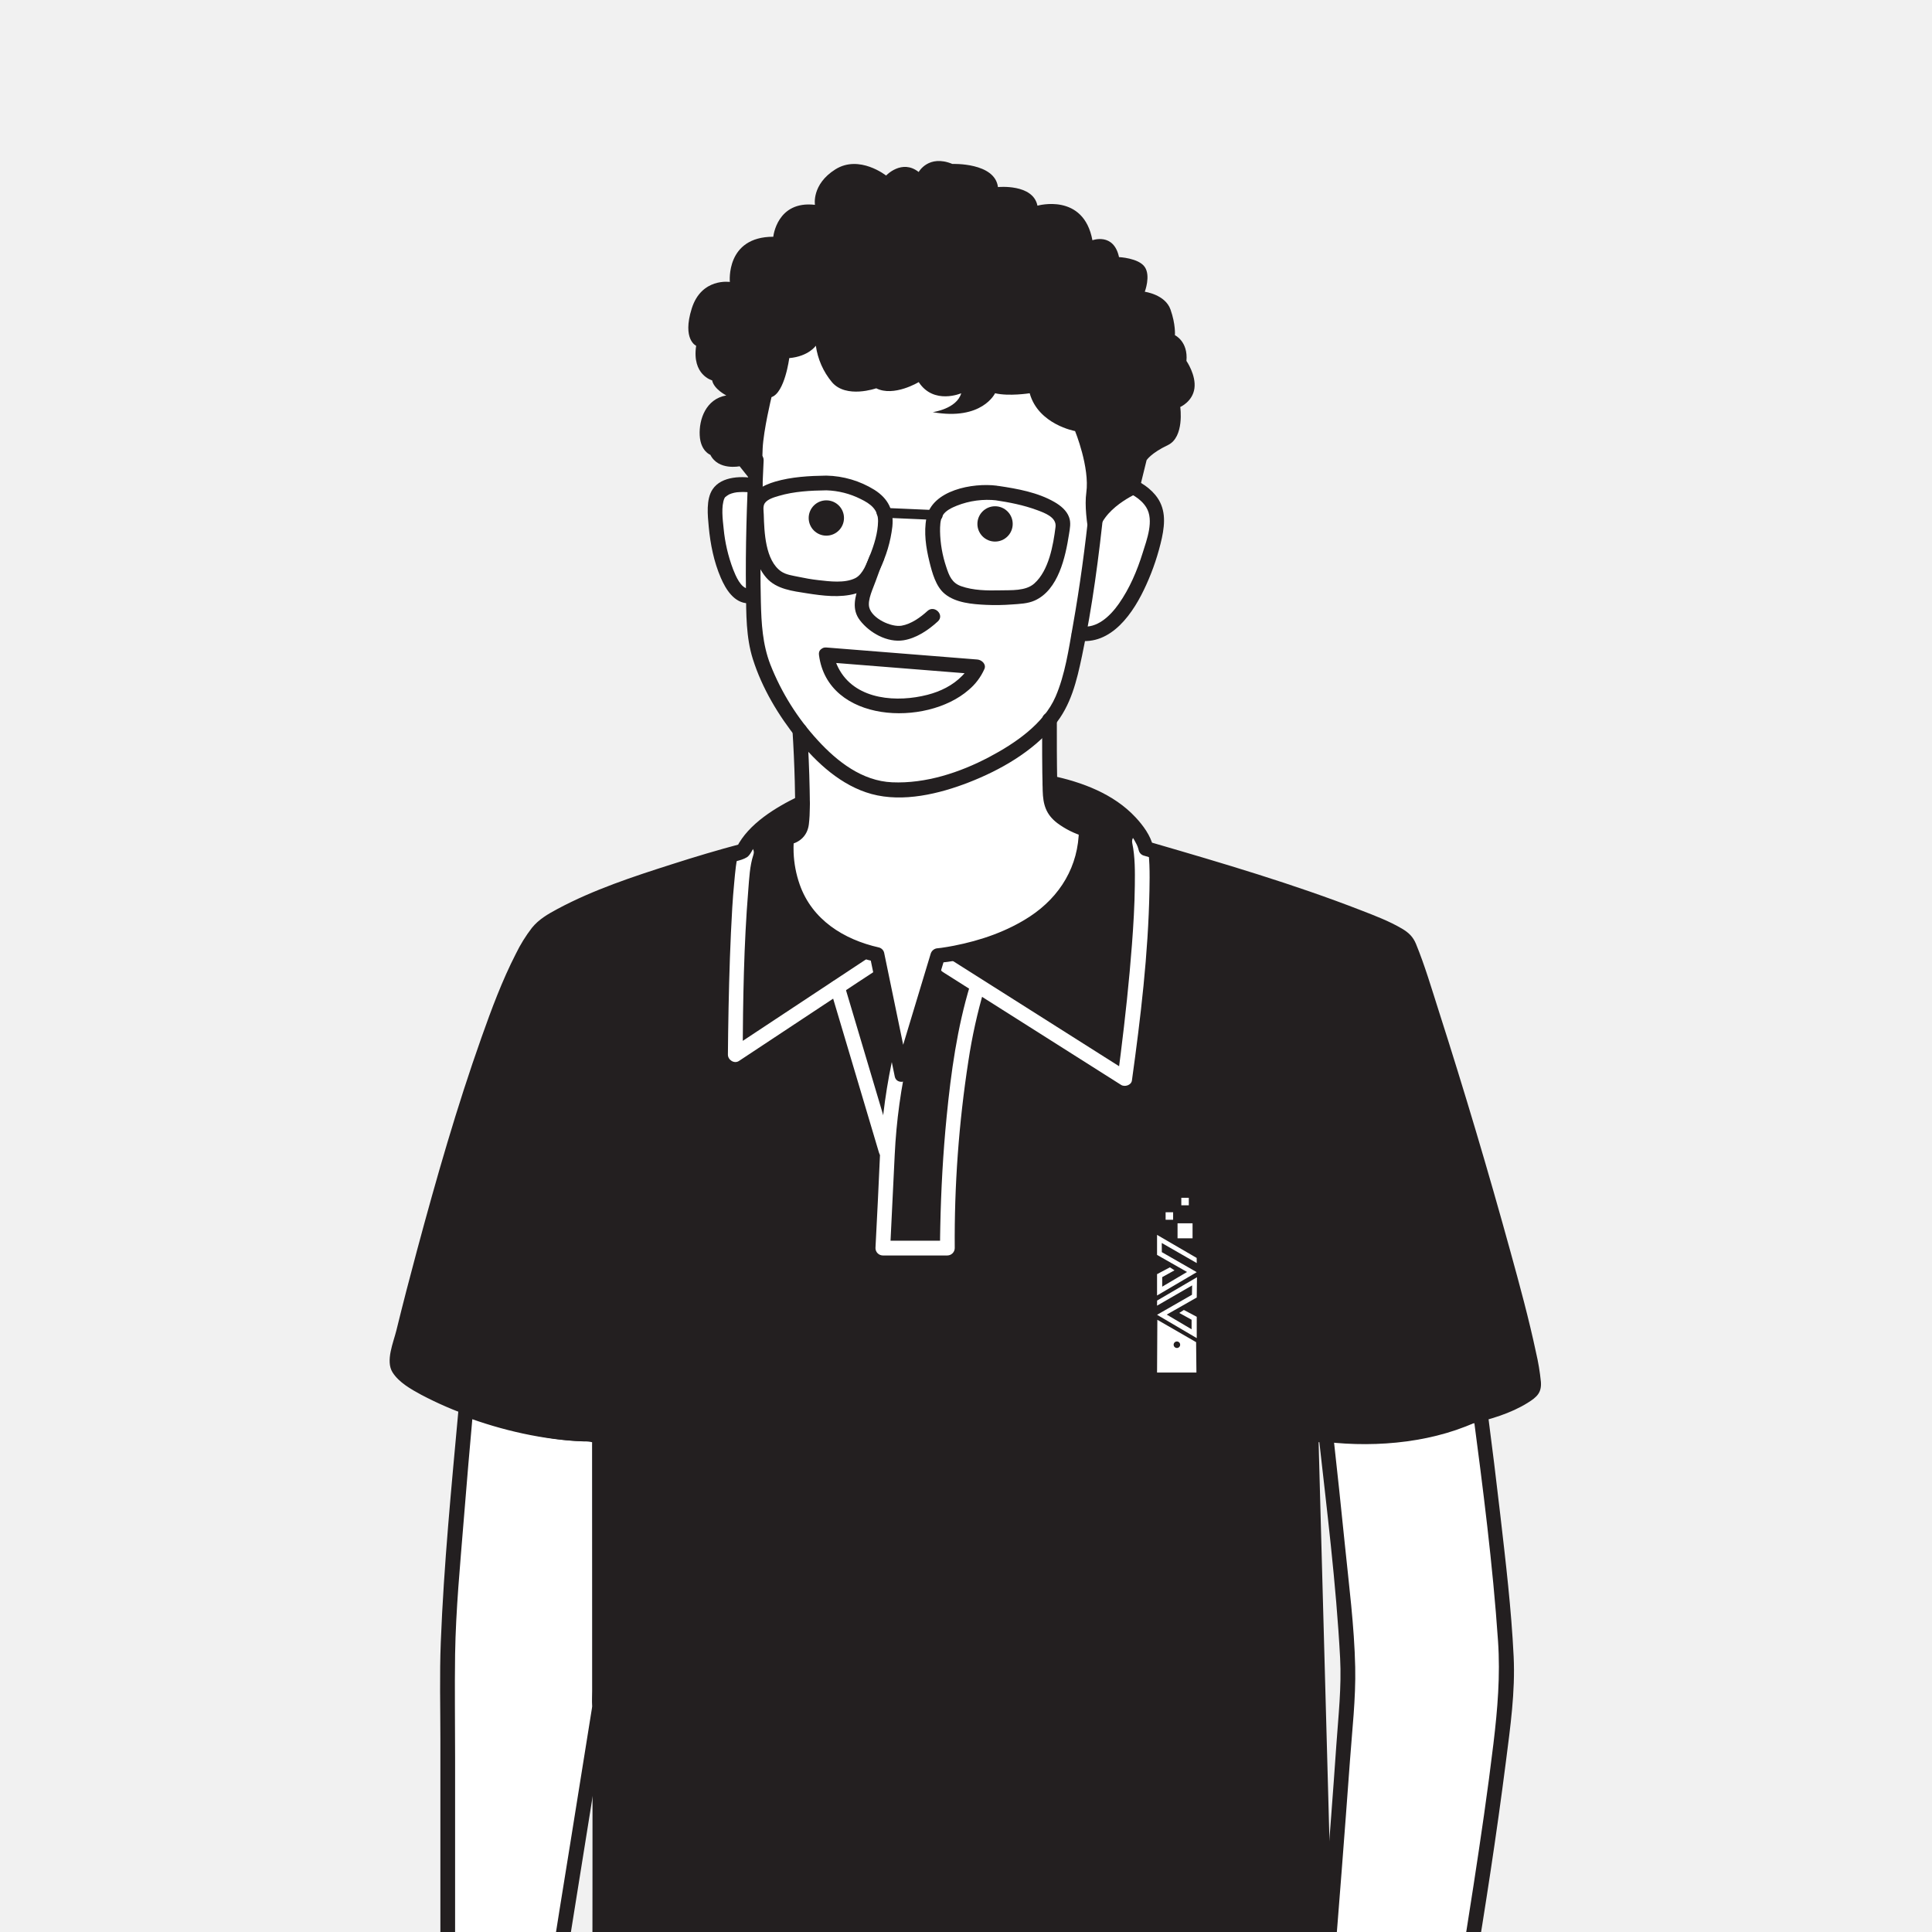
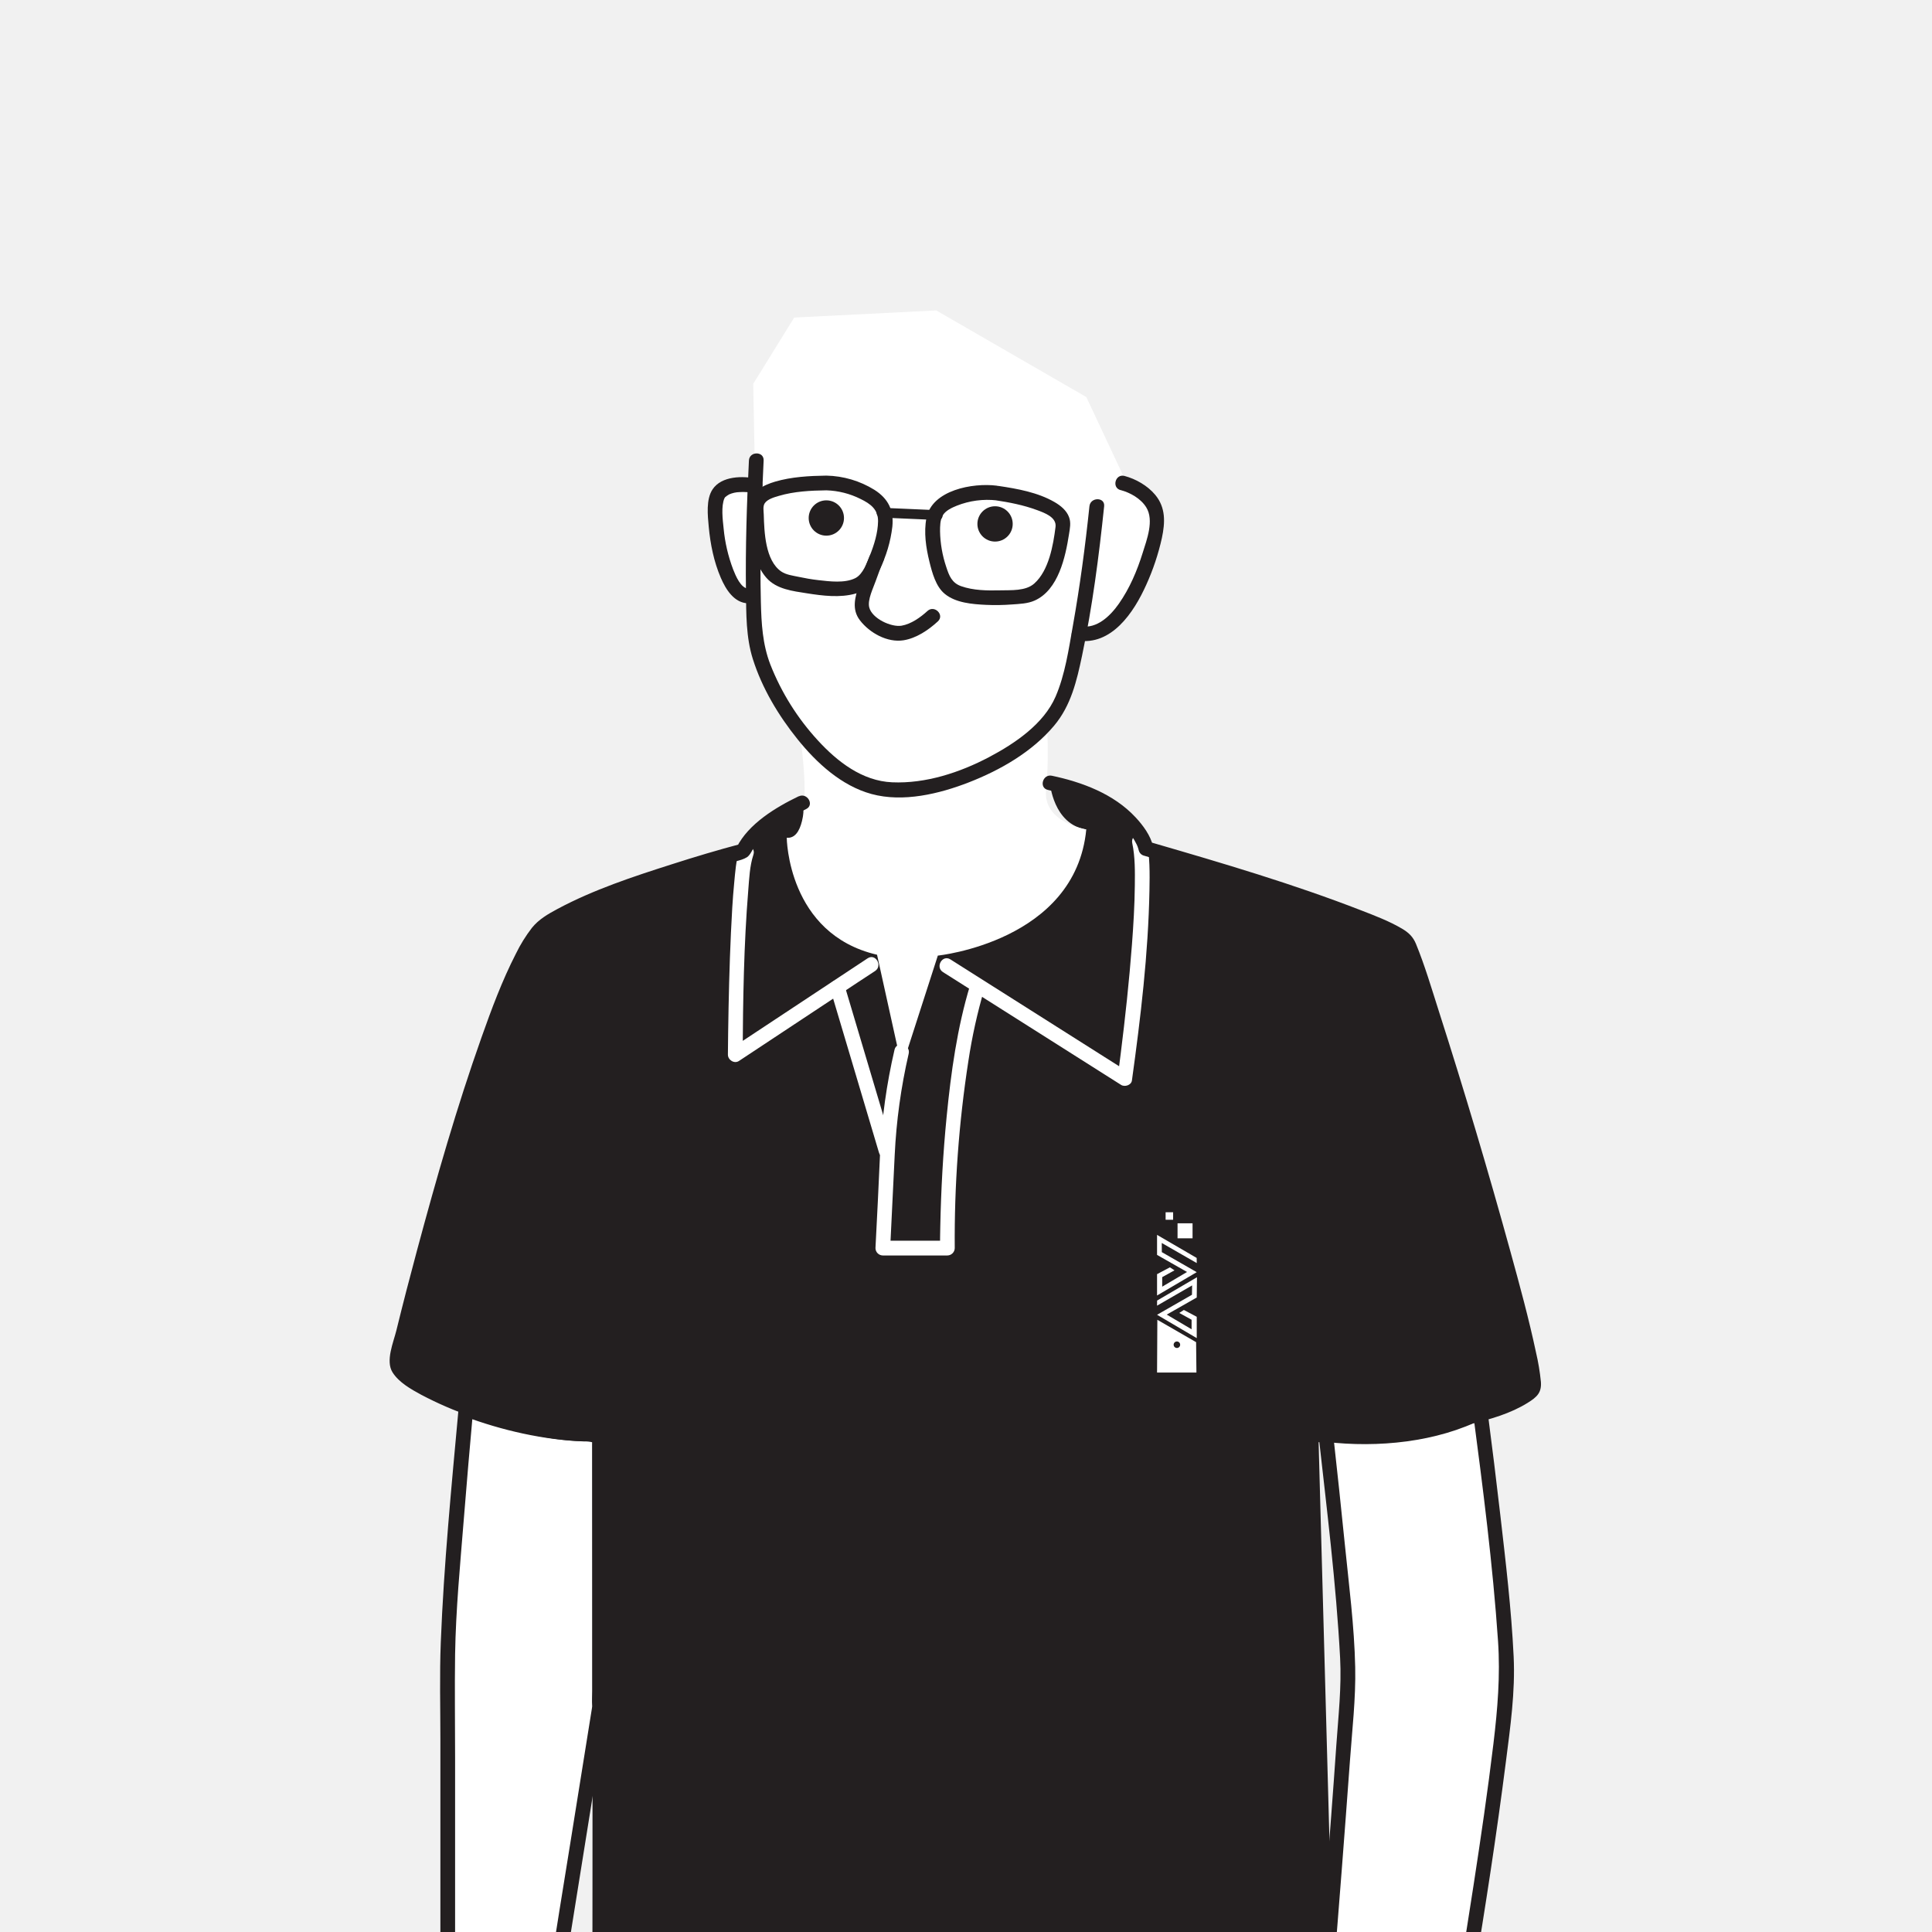
<svg xmlns="http://www.w3.org/2000/svg" width="1200" height="1200" viewBox="0 0 1200 1200" fill="none">
  <rect x="0" y="0" width="1200" height="1200" fill="#808080" stroke="none" />
  <g clip-path="url(#clip0_2656_314)">
    <rect width="1200" height="1200" fill="#F1F1F1" />
    <g clip-path="url(#clip1_2656_314)">
      <path d="M488.704 520.31C488.704 520.31 502.207 523.356 498.45 498.554C498.45 498.554 473.292 510.31 456.744 529.894C456.744 529.894 363.941 555.701 347.778 569.021C331.615 582.341 324.61 591.712 317.026 610.545C309.442 629.378 253.168 802.629 246.386 839.401C244.03 854.65 308.854 892.681 372.428 889.858V1228.27H823.5L814.363 891.391C814.363 891.391 895.664 890.589 923.887 876.995C952.111 863.401 955.248 866.173 950.284 844.507C945.319 822.842 886.892 593.56 874.039 585.306C861.186 577.052 711.793 527.143 711.793 527.143C711.793 527.143 699.61 492.675 652.137 486.32C652.137 486.32 654.087 511.955 674.757 515.254C674.737 515.163 527.73 536.96 488.704 520.31Z" fill="#231F20" />
      <path d="M560.167 662.81L582.502 593.54C582.502 593.54 667.996 584.809 674.706 515.163C674.706 515.163 647.579 510.869 649.742 490.533C651.011 476.733 651.143 462.852 650.137 449.03C650.137 449.03 666.473 436.908 670.158 393.405C670.158 393.405 689.174 393.598 703.367 370.156C717.56 346.714 730.484 311.099 700.26 301.028L674.737 246.621L581.527 192.813L493.293 197.24L467.841 238.418L469.059 301.861C469.059 301.861 443.505 298.297 444.348 314.521C445.191 330.744 451.15 369.344 469.059 371.374C469.059 371.374 471.089 437.365 495.831 449.416C495.831 449.416 508.46 521.955 488.663 520.361C488.663 520.361 489.13 580.108 544.745 593.002L560.167 662.81Z" fill="white" />
      <path d="M538.897 595.225L464.866 644.17L454.389 651.094L461.272 655.043C461.495 621.073 461.983 586.92 464.754 553.052C465.353 545.762 465.638 537.874 467.962 530.859C469.82 525.265 460.998 522.869 459.15 528.432C457.12 534.716 456.653 541.711 456.033 548.25C455.018 558.585 454.49 568.95 454.003 579.306C453.049 599.966 452.571 620.636 452.267 641.307C452.206 645.885 452.145 650.444 452.115 655.043C452.115 658.363 456.064 660.921 458.988 658.982L533.019 610.007L543.527 603.113C548.41 599.885 543.831 591.946 538.908 595.225H538.897Z" fill="white" />
      <path d="M585.69 603.784L682.442 665.053L696.341 673.856C698.585 675.287 702.646 674.048 703.052 671.135C708.473 632.078 713.204 592.494 713.945 553.052C714.148 542.514 714.27 531.63 712.077 521.265C710.859 515.508 702.047 517.945 703.265 523.691C705.072 532.26 704.95 541.316 704.859 550.026C704.727 562.311 703.996 574.595 703.062 586.839C701.346 609.479 698.899 632.068 696.077 654.607C695.624 658.268 695.153 661.933 694.666 665.602C694.666 665.896 694.422 667.429 694.503 666.83C694.585 666.231 694.372 667.409 694.392 667.581C694.391 667.959 694.34 668.334 694.24 668.698L700.95 665.967L604.208 604.697L590.309 595.895C585.324 592.738 580.735 600.636 585.69 603.784Z" fill="white" />
      <path d="M555.588 652.088C550.674 673.228 547.674 694.767 546.623 716.445C545.757 736.073 544.806 755.667 543.771 775.227C543.784 776.435 544.269 777.589 545.123 778.443C545.977 779.297 547.132 779.782 548.339 779.796H588.441C589.647 779.777 590.799 779.29 591.651 778.437C592.504 777.584 592.991 776.433 593.01 775.227C592.703 736.31 595.538 697.432 601.487 658.972C603.755 643.872 607.059 628.947 611.375 614.301C613.081 608.656 604.269 606.25 602.563 611.864C594.512 638.332 590.685 666.048 587.984 693.51C585.741 716.231 584.482 739.064 584.025 761.887C583.934 766.313 583.852 770.74 583.873 775.176L588.441 770.608H548.339L552.908 775.176C553.889 755.948 554.823 736.719 555.71 717.49C556.709 696.263 559.618 675.169 564.4 654.464C565.71 648.738 556.898 646.342 555.588 652.038V652.088Z" fill="white" />
      <path d="M554.776 713.5L528.379 624.819L524.532 611.915C522.857 606.301 514.034 608.697 515.719 614.352L542.116 703.033L545.953 715.937C547.628 721.551 556.451 719.155 554.766 713.5H554.776Z" fill="white" />
      <path d="M743.276 781.329L718.666 767.004V779.441L737.296 790.05L721.864 799.177V793.248L729.509 789.025L726.656 787.167L718.666 791.4V804.659L743.316 790.162L721.631 777.725L721.59 772.04L743.316 784.507L743.276 781.329Z" fill="white" />
      <path d="M718.697 807.806L743.458 793.319L743.316 805.908L724.687 816.517L740.118 825.644V819.715L732.474 815.492L735.326 813.644L743.316 817.878V831.127L718.666 816.639L740.352 804.202L740.443 798.395L718.666 810.974L718.697 807.806Z" fill="white" />
      <path d="M742.92 833.634L718.849 819.746L718.666 852.518H743.123L742.92 833.634ZM730.991 837.259C730.59 837.259 730.197 837.139 729.863 836.916C729.529 836.693 729.269 836.376 729.115 836.005C728.962 835.634 728.921 835.226 729 834.832C729.078 834.438 729.272 834.076 729.556 833.792C729.839 833.508 730.201 833.315 730.595 833.237C730.989 833.158 731.397 833.198 731.768 833.352C732.139 833.506 732.456 833.766 732.68 834.1C732.903 834.434 733.022 834.826 733.022 835.228C733.022 835.767 732.808 836.283 732.427 836.664C732.046 837.045 731.53 837.259 730.991 837.259Z" fill="white" />
      <path d="M728.646 752.953H723.986V757.613H728.646V752.953Z" fill="white" />
      <path d="M740.717 759.816H731.397V769.136H740.717V759.816Z" fill="white" />
-       <path d="M738.392 743.968H733.732V748.628H738.392V743.968Z" fill="white" />
      <path d="M823.5 1228.22C823.5 1228.22 837.196 1060.7 837.196 1037.42C837.196 1014.14 823.5 891.005 823.5 891.005C823.5 891.005 879.745 897.645 919.42 876.944C919.42 876.944 935.887 1002 935.887 1039.45C935.887 1076.91 910.73 1228.22 910.73 1228.22H823.5Z" fill="white" />
      <path d="M828.069 1228.22C831.724 1183.55 835.179 1138.88 838.434 1094.21C839.815 1074.8 842.16 1055.03 841.744 1035.56C841.196 1009.96 837.825 984.245 835.257 958.803C832.976 936.197 830.58 913.601 828.069 891.015L823.5 895.584C855.876 899.351 892.537 895.838 921.735 880.904L914.852 876.954C921.075 924.244 927.207 971.737 930.456 1019.33C931.918 1040.81 930.162 1061.61 927.603 1082.97C924.07 1112.41 919.715 1141.85 915.217 1171.15C912.354 1189.78 909.39 1208.4 906.324 1226.99L910.73 1223.63H823.5C817.622 1223.63 817.612 1232.77 823.5 1232.77H910.73C912.557 1232.77 914.791 1231.37 915.136 1229.42C922.588 1184.55 929.552 1139.57 935.309 1094.46C938.08 1072.73 941.217 1050.8 940.151 1028.83C938.74 999.575 935.248 970.357 931.898 941.26C929.42 919.798 926.784 898.352 923.989 876.924C923.542 873.472 920.476 871.269 917.116 872.985C889.359 887.198 854.232 889.99 823.5 886.416C821.226 886.142 818.688 888.731 818.932 890.985C824.069 937.128 829.896 983.463 832.373 1029.84C833.328 1047.78 831.267 1065.96 830.028 1083.83C827.998 1113.35 825.713 1142.86 823.399 1172.36C821.937 1190.98 820.448 1209.59 818.932 1228.2C818.454 1234.09 827.602 1234.03 828.069 1228.22Z" fill="#231F20" />
      <path d="M345.484 1228.22L372.418 1060.15V895.057C372.418 895.057 373.007 890.772 363.89 890.772C354.773 890.772 318.864 886.478 289.371 875.219C289.371 875.219 278.102 999.028 278.102 1030.25V1228.22H345.484Z" fill="white" />
      <path d="M349.89 1229.44L361.118 1159.38L375.86 1067.36C378.54 1050.66 376.987 1033.18 376.987 1016.33V898.843C376.987 896.904 377.24 894.61 376.631 892.752C373.9 884.264 360.611 886.244 353.626 885.493C340.051 883.98 326.604 881.483 313.392 878.021C305.67 876.032 298.058 873.637 290.589 870.843C287.544 869.706 285.046 872.569 284.803 875.239C280.417 923.443 275.665 971.799 273.777 1020.16C272.985 1040.27 273.533 1060.46 273.533 1080.56V1228.24C273.549 1229.45 274.036 1230.6 274.889 1231.45C275.742 1232.31 276.895 1232.79 278.102 1232.81H345.484C351.362 1232.81 351.372 1223.67 345.484 1223.67H278.102L282.671 1228.24V1091.89C282.671 1070.43 282.356 1048.94 282.671 1027.48C283.117 999.779 285.798 972.032 288.011 944.428C289.859 921.341 291.828 898.265 293.919 875.198L288.143 879.605C311.554 888.417 337.707 894.376 362.793 895.3C364.578 895.232 366.363 895.424 368.093 895.869C367.951 895.818 367.646 894.417 367.829 895.097C367.909 895.772 367.909 896.453 367.829 897.128V1050.17C367.829 1053.21 367.565 1056.43 367.829 1059.49C367.961 1061.1 368.052 1058.35 367.941 1059.21C367.829 1060.07 367.667 1060.94 367.535 1061.79L354.042 1145.96C349.788 1172.51 345.413 1199.04 341.281 1225.61C341.209 1226.08 341.138 1226.54 341.057 1227.01C340.154 1232.76 348.966 1235.23 349.89 1229.44Z" fill="#231F20" />
      <path d="M618.046 336.379C624.101 336.379 629.01 331.47 629.01 325.414C629.01 319.359 624.101 314.45 618.046 314.45C611.99 314.45 607.081 319.359 607.081 325.414C607.081 331.47 611.99 336.379 618.046 336.379Z" fill="#231F20" />
      <path d="M513.252 332.704C519.308 332.704 524.217 327.795 524.217 321.739C524.217 315.683 519.308 310.774 513.252 310.774C507.197 310.774 502.288 315.683 502.288 321.739C502.288 327.795 507.197 332.704 513.252 332.704Z" fill="#231F20" />
      <path d="M513.252 295.414C502.674 295.566 491.638 296.165 481.425 299.16C474.318 301.272 465.962 305.251 465.181 313.637C464.531 320.856 465.566 328.703 466.724 335.8C468.044 343.922 470.511 352.623 476.084 358.947C482.298 366.003 492.47 367.14 501.252 368.521C510.948 370.044 521.801 371.425 531.415 368.684C539.08 366.511 543.019 360.663 546.319 353.79C550.481 345.42 553.167 336.394 554.258 327.109C555.273 316.957 551.71 309.698 543.09 304.226C534.117 298.668 523.815 295.625 513.263 295.414C507.374 295.414 507.374 304.551 513.263 304.551C520.648 304.771 527.896 306.6 534.501 309.911C540.776 312.957 545.496 316.5 545.375 323.84C545.253 330.947 542.989 338.247 540.37 344.836C538.542 349.435 535.994 356.724 531.232 359.1C524.694 362.359 515.273 361.13 508.328 360.338C504.135 359.871 499.973 359.13 495.851 358.257C492.389 357.516 488.237 357.019 485.252 354.968C475.252 348.115 474.704 330.307 474.379 319.495C474.308 317.323 473.749 314.51 474.978 312.612C476.673 309.993 481.069 308.784 483.861 307.972C493.333 305.19 503.435 304.693 513.303 304.551C519.161 304.47 519.161 295.332 513.252 295.414Z" fill="#231F20" />
      <path d="M617.893 310.653C626.746 311.962 635.691 313.698 644.107 316.815C648.797 318.561 656.361 321.242 655.61 327.272C654.188 338.683 651.437 354.399 642.411 362.43C637.031 367.232 627.975 366.491 621.213 366.674C613.223 366.856 604.563 366.785 596.939 364.075C591.243 362.044 589.528 357.648 587.751 352.196C585.328 345.041 584.023 337.556 583.883 330.003C583.883 326.856 583.883 322.998 585.527 320.176C587.284 317.13 591.193 315.343 594.319 314.084C602.182 310.974 610.689 309.845 619.091 310.795C624.909 311.526 624.858 302.388 619.091 301.658C604.289 299.789 578.857 304.307 575.436 321.749C573.7 330.633 575.142 340.216 577.294 348.907C578.959 355.648 581.213 364.278 586.827 368.877C593.639 374.471 603.954 375.283 612.401 375.689C617.755 375.933 623.118 375.851 628.462 375.445C633.183 375.1 638.31 374.968 642.675 372.999C657.396 366.389 661.772 345.993 663.996 331.699C664.564 328.145 665.305 324.653 663.996 321.181C662.463 317.008 658.716 314.003 654.98 311.84C644.604 305.83 631.894 303.556 620.188 301.82C614.594 301.018 612.086 309.79 617.893 310.653Z" fill="#231F20" />
      <path d="M547.395 321.465L582.532 322.998C586.451 323.17 586.451 317.079 582.532 316.906L547.395 315.373C543.476 315.201 543.486 321.292 547.395 321.465Z" fill="#231F20" />
      <path d="M540.034 345.689C537.608 351.486 535.375 357.394 533.486 363.394C531.09 370.968 528.867 378.41 534.105 385.263C540.095 393.1 551.141 399.283 561.202 397.689C569.162 396.42 576.705 391.324 582.522 385.953C586.868 381.963 580.39 375.516 576.065 379.486C571.74 383.456 565.913 387.608 560.014 388.623C553.568 389.72 541.598 384.176 539.892 377.232C538.735 372.552 542.359 365.313 543.872 360.988C545.385 356.663 547.04 352.338 548.816 348.095C551.08 342.683 542.248 340.318 540.004 345.668L540.034 345.689Z" fill="#231F20" />
-       <path d="M667.752 267.748C667.752 267.748 644.929 263.687 639.559 244.256C639.559 244.256 626.736 246.286 618.046 244.256C618.046 244.256 610.076 261.454 579.324 256.002C579.324 256.002 594.279 253.972 597.03 244.256C597.03 244.256 579.964 251.647 570.634 237.332C570.634 237.332 555.212 246.692 544.238 241.18C544.238 241.18 525.516 247.789 516.704 237.332C511.341 230.87 507.888 223.04 506.734 214.722C506.734 214.722 502.328 221.332 490.216 222.428C490.216 222.428 487.465 243.9 479.201 246.662C479.201 246.662 474.247 267.028 473.698 278.591C473.15 290.155 473.698 307.587 473.698 307.587L459.384 289.607C459.384 289.607 446.185 292.358 441.211 282.5C441.211 282.5 435.119 280.297 434.602 270.388C434.084 260.479 438.459 247.809 451.12 245.606C451.12 245.606 443.414 241.748 442.317 236.245C442.317 236.245 429.647 232.946 432.398 214.773C432.398 214.773 423.596 210.915 429.647 191.646C435.698 172.377 453.323 175.128 453.323 175.128C453.323 175.128 450.571 147.046 480.308 147.046C480.308 147.046 482.511 124.477 506.186 127.229C506.186 127.229 503.983 114.569 518.846 105.208C533.709 95.848 550.37 109.036 550.37 109.036C550.37 109.036 560.146 98.579 570.603 106.833C570.603 106.833 576.695 95.726 591.527 101.827C591.527 101.827 617.924 100.812 619.853 116.193C619.853 116.193 641.63 113.99 644.381 127.757C644.381 127.757 673.011 119.503 678.524 149.229C678.524 149.229 691.722 144.275 695.042 159.696C695.042 159.696 707.153 160.244 711.001 165.788C714.849 171.331 711.042 181.219 711.042 181.219C711.042 181.219 723.712 182.874 727.012 192.225C730.311 201.575 729.763 208.194 729.763 208.194C729.763 208.194 738.027 212.052 736.92 224.164C736.92 224.164 743.012 232.976 741.875 241.23C740.738 249.484 733.073 252.794 733.073 252.794C733.073 252.794 735.824 271.515 725.367 276.469C714.91 281.424 712.169 285.83 712.169 285.83L707.214 305.993C707.214 305.993 683.539 315.81 681.884 332.754L680.229 349.699C680.229 349.699 672.524 321.749 674.727 305.993C676.93 290.236 667.752 267.748 667.752 267.748Z" fill="#231F20" />
      <path d="M465.17 286.033C463.82 312.998 462.978 340.054 463.323 367.059C463.505 381.1 463.323 395.882 467.627 409.405C473.363 427.537 483.556 444.482 495.425 459.223C507.293 473.964 522.684 488.086 541.324 493.173C560.918 498.513 583.426 493.091 601.832 485.914C621.355 478.299 641.051 467.01 654.696 450.766C665.183 438.289 668.767 423.009 672.056 407.395C678.503 376.795 682.574 345.546 685.803 314.449C686.412 308.612 677.265 308.652 676.666 314.449C674.077 339.303 670.747 364.196 666.371 388.755C663.792 403.263 661.539 419.03 655.65 432.654C648.239 449.761 630.269 461.832 614.401 470.218C596.177 479.832 574.999 486.807 554.146 485.903C535.557 485.112 520.105 473.091 507.993 459.883C495.333 446.132 485.327 430.157 478.48 412.765C473.597 400.075 472.917 387.212 472.582 373.74C471.871 344.531 472.846 315.211 474.308 286.033C474.592 280.155 465.455 280.165 465.17 286.033Z" fill="#231F20" />
      <path d="M696.016 304.388C702.108 306.013 708.666 309.729 711.996 315.191C716.92 323.252 712.291 335.232 709.722 343.445C706.28 354.481 701.671 365.384 694.991 374.917C689.691 382.461 681.458 390.643 671.376 389.009C665.62 388.075 663.153 396.887 668.95 397.821C690.483 401.314 704.301 380.288 711.966 363.212C716.202 353.89 719.454 344.152 721.671 334.155C723.702 324.571 724.159 315.292 717.489 307.312C712.768 301.657 705.549 297.515 698.453 295.617C692.757 294.104 690.331 302.916 696.016 304.429V304.388Z" fill="#231F20" />
      <path d="M470.267 297.383C461.485 295.475 448.226 295.525 442.612 303.911C438.429 310.155 439.566 320.155 440.216 327.262C441.231 338.034 443.404 348.917 447.708 358.887C450.825 366.115 456.013 374.623 464.876 374.745C470.754 374.816 470.754 365.679 464.876 365.608C460.135 365.536 456.876 357.486 455.343 353.607C452.254 345.448 450.273 336.912 449.455 328.226C448.866 322.602 447.84 314.551 449.942 309.505C449.729 310.003 450.632 308.378 450.145 309.038C450.955 308.315 451.836 307.676 452.774 307.13C454.859 306.197 457.11 305.693 459.394 305.647C462.223 305.459 465.064 305.654 467.841 306.226C473.577 307.475 476.023 298.662 470.267 297.414V297.383Z" fill="#231F20" />
-       <path d="M513.252 411.304L595.304 417.842L607.071 418.776L602.665 412.999C603.538 410.826 602.198 413.761 601.812 414.41C600.644 416.336 599.25 418.115 597.66 419.71C591.812 425.74 584.126 429.476 576.065 431.558C557.456 436.35 532.41 434.898 521.648 416.502C520.273 414.189 519.201 411.708 518.461 409.121C518.227 408.329 517.496 404.258 517.811 406.735C517.08 400.979 507.933 400.897 508.674 406.735C514.014 449.071 575.314 451.609 601.71 428.461C605.925 424.925 609.267 420.464 611.477 415.426C612.675 412.441 609.69 409.852 607.071 409.639L524.999 403.1L513.242 402.166C507.384 401.689 507.415 410.837 513.252 411.304Z" fill="#231F20" />
-       <path d="M492.217 453.619C492.893 464.191 493.371 474.77 493.648 485.355C493.841 492.462 494.003 499.569 493.648 506.675C493.557 508.757 493.13 511.132 493.09 512.665C493.045 513.032 492.95 513.391 492.805 513.731C493.283 512.432 494.775 511.924 491.953 513.965C490.606 514.932 489.058 515.581 487.425 515.863C486.654 516.057 485.949 516.455 485.386 517.016C484.823 517.578 484.423 518.281 484.227 519.051C481.029 542.209 490.653 567.306 509.009 581.763C519.09 589.702 531.06 594.514 543.527 597.316L540.339 594.128L555.761 668.678C556.715 673.287 563.334 672.739 564.573 668.678L586.908 594.768L582.502 598.118C613.883 595.255 649.508 581.499 667.691 554.666C675.59 543.001 679.163 529.163 679.275 515.173C679.262 514.176 678.93 513.21 678.327 512.417C677.724 511.624 676.882 511.045 675.925 510.767C670.967 509.344 666.302 507.051 662.148 503.995C655.955 499.223 656.787 493.152 656.655 486.025C656.412 473.04 656.391 460.045 656.422 447.05C656.422 441.172 647.285 441.162 647.285 447.05C647.285 461.731 647.224 476.411 647.63 491.081C647.863 499.64 649.589 505.802 656.706 511.244C661.756 514.996 667.436 517.815 673.478 519.569L670.128 515.163C669.955 537.864 658.574 556.788 639.782 569.184C625.569 578.524 609.122 584.148 592.523 587.397C589.883 587.912 587.233 588.358 584.573 588.737C585.588 588.595 583.314 588.9 582.492 588.971C581.5 589.002 580.543 589.341 579.753 589.942C578.964 590.542 578.381 591.374 578.086 592.321L555.75 666.241H564.563L549.141 591.692C548.939 590.923 548.536 590.222 547.975 589.66C547.413 589.099 546.712 588.696 545.943 588.494C524.065 583.57 504.379 571.296 496.694 549.346C494.456 542.958 493.187 536.272 492.927 529.508C492.846 527.366 492.856 525.214 492.978 523.072C492.978 522.401 493.425 518.838 493.059 521.467L489.871 524.665C496.978 523.447 501.587 518.777 502.399 511.955C503.242 504.848 503.019 497.64 502.897 490.523C502.663 478.218 502.105 465.903 501.344 453.619C500.978 447.781 491.841 447.741 492.206 453.619H492.217Z" fill="#231F20" />
      <path d="M496.105 494.564C481.892 501.417 464.876 511.65 457.607 526.209L460.338 524.107C445.881 527.955 431.525 532.229 417.271 536.818C393.23 544.483 368.682 552.575 346.367 564.514C340.448 567.681 334.651 571.001 330.397 576.28C326.532 581.298 323.188 586.697 320.417 592.392C311.889 609.022 305.321 626.697 299.097 644.281C283.716 687.632 271.026 731.968 259.086 776.374C254.619 792.994 250.284 809.654 246.193 826.365C244.386 833.736 239.33 845.309 243.817 852.396C247.797 858.7 255.33 862.893 261.686 866.345C271.773 871.663 282.254 876.198 293.036 879.909C314.691 887.665 338.225 894.539 361.392 895.138C365.5 895.269 369.609 894.976 373.657 894.264L367.89 889.858C367.937 922.962 367.975 956.066 368.002 989.169C368.056 1047.72 368.056 1106.27 368.002 1164.81C368.002 1185.95 368.002 1207.1 367.829 1228.25C367.84 1229.05 368.06 1229.83 368.465 1230.52C368.87 1231.21 369.448 1231.78 370.141 1232.18C370.835 1232.58 371.62 1232.79 372.419 1232.79C373.219 1232.8 374.006 1232.59 374.702 1232.2C371.92 1233.76 371.829 1232.61 373.281 1232.81C374.095 1232.87 374.913 1232.87 375.728 1232.81H384.631H417.474H525.476H655.488H768.23H805.195C811.003 1232.81 816.952 1233.19 822.739 1232.81H823.5C824.708 1232.79 825.862 1232.31 826.716 1231.45C827.57 1230.6 828.056 1229.45 828.069 1228.24L824.952 1113.72L820.018 932.691L818.891 891.341L814.322 895.909C832.373 895.503 850.465 894.061 868.394 891.98C883.538 890.366 898.573 887.858 913.42 884.467C925.603 881.584 938.253 877.96 948.954 871.269C954.7 867.696 957.593 864.954 957.076 858.244C956.465 852.092 955.447 845.987 954.03 839.969C949.593 819.076 943.949 798.426 938.283 777.847C924.415 727.47 909.501 677.385 893.542 627.591C889.136 613.814 885.014 599.773 879.531 586.372C877.684 581.844 874.983 579.265 870.709 576.747C862.8 572.098 854.029 568.778 845.501 565.468C803.256 549.052 759.479 536.158 715.976 523.518L713.022 522.666L716.22 525.853C714.747 519.031 709.874 512.523 705.245 507.579C691.752 493.122 672.178 485.792 653.335 481.822C647.599 480.604 645.142 489.416 650.909 490.635C668.29 494.32 686.331 500.686 698.747 513.985C701.657 517.091 704.09 520.612 705.966 524.432C706.395 525.264 706.735 526.138 706.981 527.041C707.117 527.444 707.232 527.854 707.326 528.27C707.533 529.033 707.936 529.729 708.495 530.289C709.054 530.848 709.75 531.251 710.514 531.458C748.281 542.3 785.946 553.793 823.003 566.889C833.287 570.524 843.582 574.24 853.612 578.565C857.308 580.169 860.983 581.834 864.516 583.773C866.963 585.113 868.882 586.098 869.978 587.438C870.069 587.55 869.836 587.022 870.354 588.159C870.554 588.51 870.717 588.881 870.841 589.265C871.653 591.296 872.415 593.377 873.156 595.448C875.602 602.291 877.887 609.184 880.151 616.088C895.379 662.738 909.481 709.825 922.892 757.034C929.319 779.664 935.613 802.344 941.167 825.198C944.212 837.594 946.791 850.274 947.938 861.614C947.999 862.244 948.466 860.883 947.938 861.32C947.411 861.756 948.466 861.695 948.152 860.904C947.898 860.274 949.106 860.061 947.431 861.239C946.152 862.132 944.893 863.015 943.563 863.817C938.684 866.662 933.518 868.983 928.151 870.741C914.953 875.29 901.176 878.041 887.44 880.234C864.531 883.767 841.429 885.91 818.262 886.65L814.201 886.772C812.994 886.788 811.841 887.274 810.988 888.128C810.134 888.981 809.648 890.134 809.632 891.341L812.749 1005.85L817.683 1186.87L818.81 1228.22L823.378 1223.65H778.099H669.996H539.029H389.931C384.347 1223.65 378.52 1223.19 372.956 1223.65C371.965 1223.63 370.984 1223.85 370.093 1224.29L376.966 1228.23C377.322 1182.16 377.169 1136.08 377.159 1090.01C377.159 1035.11 377.122 980.201 377.047 925.29C377.047 913.473 377.031 901.649 376.997 889.818C376.997 886.65 374.103 884.894 371.22 885.412C361.91 887.117 351.737 885.493 342.539 883.868C330.155 881.604 317.935 878.518 305.96 874.63C294.074 870.958 282.478 866.404 271.269 861.005C264.731 857.777 255.909 853.452 251.838 847.959C251.38 847.467 251.064 846.86 250.924 846.203C250.924 846.497 250.822 846.761 251.076 845.634C251.432 844.02 251.767 842.406 252.142 840.792C253.432 835.167 254.802 829.563 256.203 823.959C260.779 805.495 265.587 787.089 270.63 768.74C283.188 722.719 296.417 676.617 313.27 631.956C319.169 616.342 325.301 600.118 334.519 586.088C337.24 581.647 341.062 577.986 345.616 575.458C356.012 569.204 367.311 564.453 378.58 560.047C401.799 550.97 425.647 543.468 449.647 536.615C453.922 535.386 460.013 534.869 463.861 532.493C466.206 531.051 467.353 527.356 469.079 525.224C471.334 522.542 473.832 520.075 476.541 517.853C481.671 513.65 487.165 509.913 492.958 506.686C495.496 505.213 498.034 503.792 500.714 502.523C506.014 499.965 501.384 492.086 496.105 494.635V494.564Z" fill="#231F20" />
    </g>
  </g>
  <defs>
    <clipPath id="clip0_2656_314">
      <rect width="1200" height="1200" fill="white" />
    </clipPath>
    <clipPath id="clip1_2656_314">
      <rect width="715.126" height="1133" fill="white" transform="translate(242 100)" />
    </clipPath>
  </defs>
</svg>